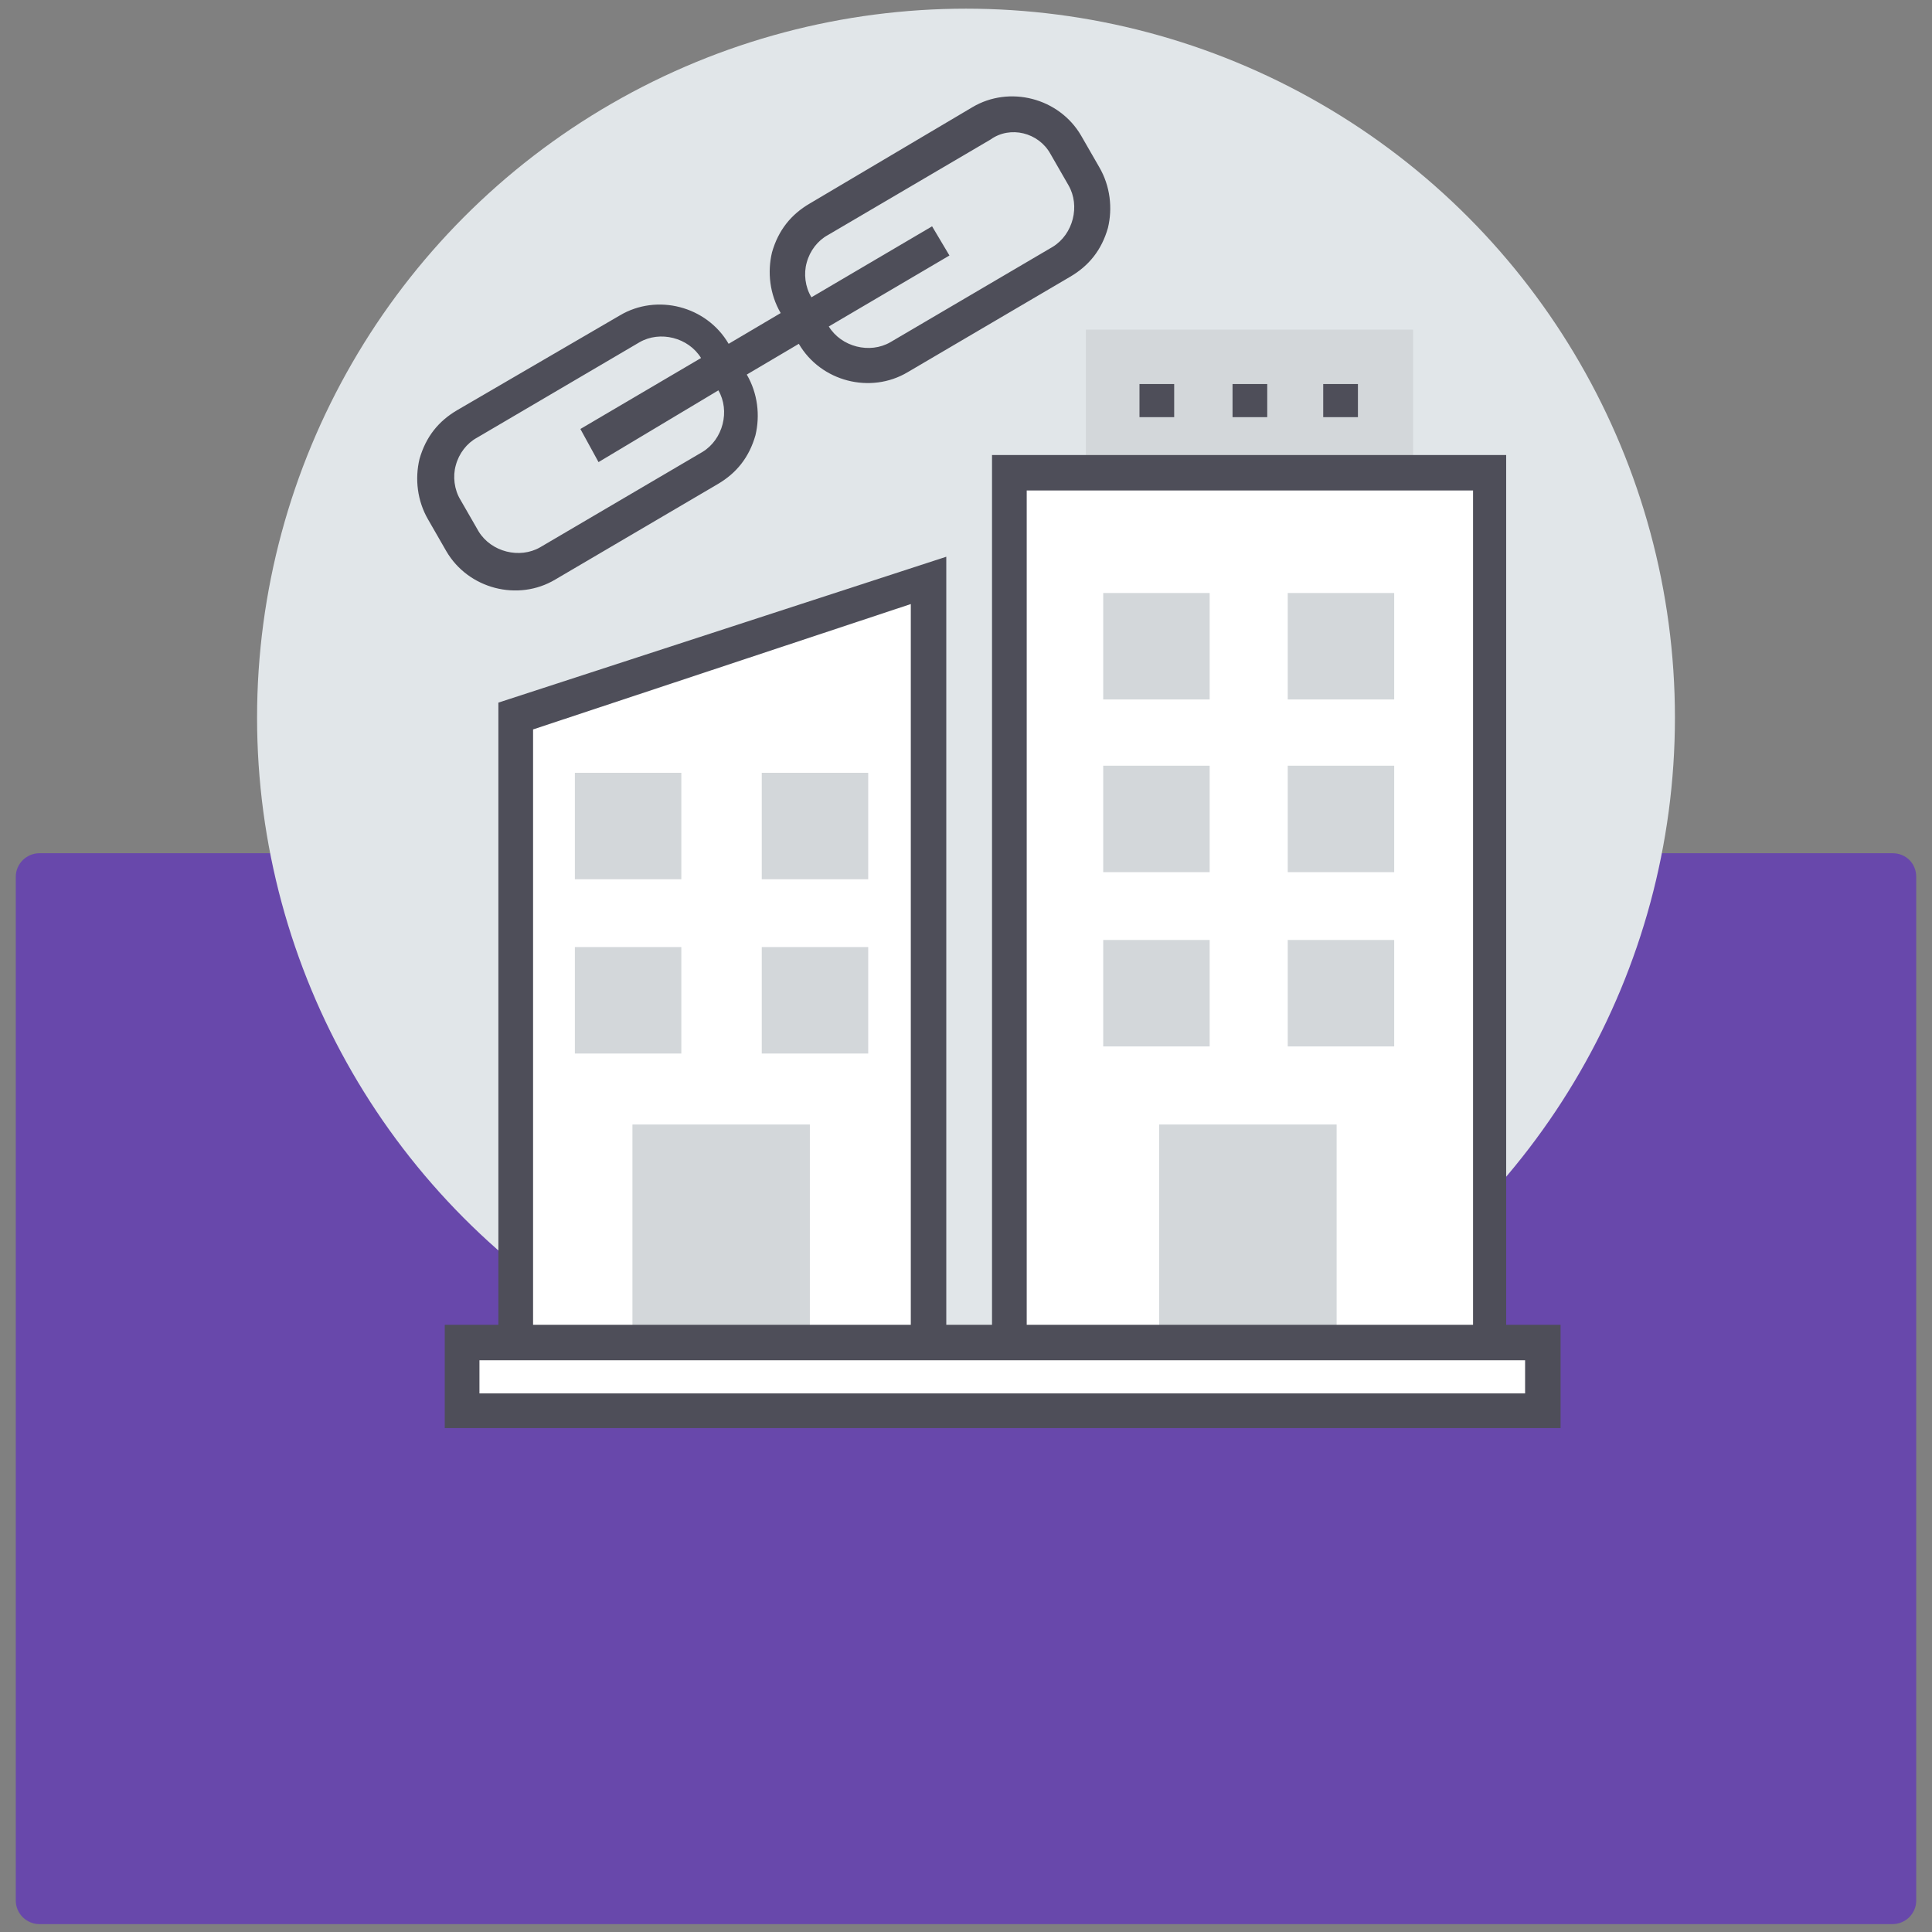
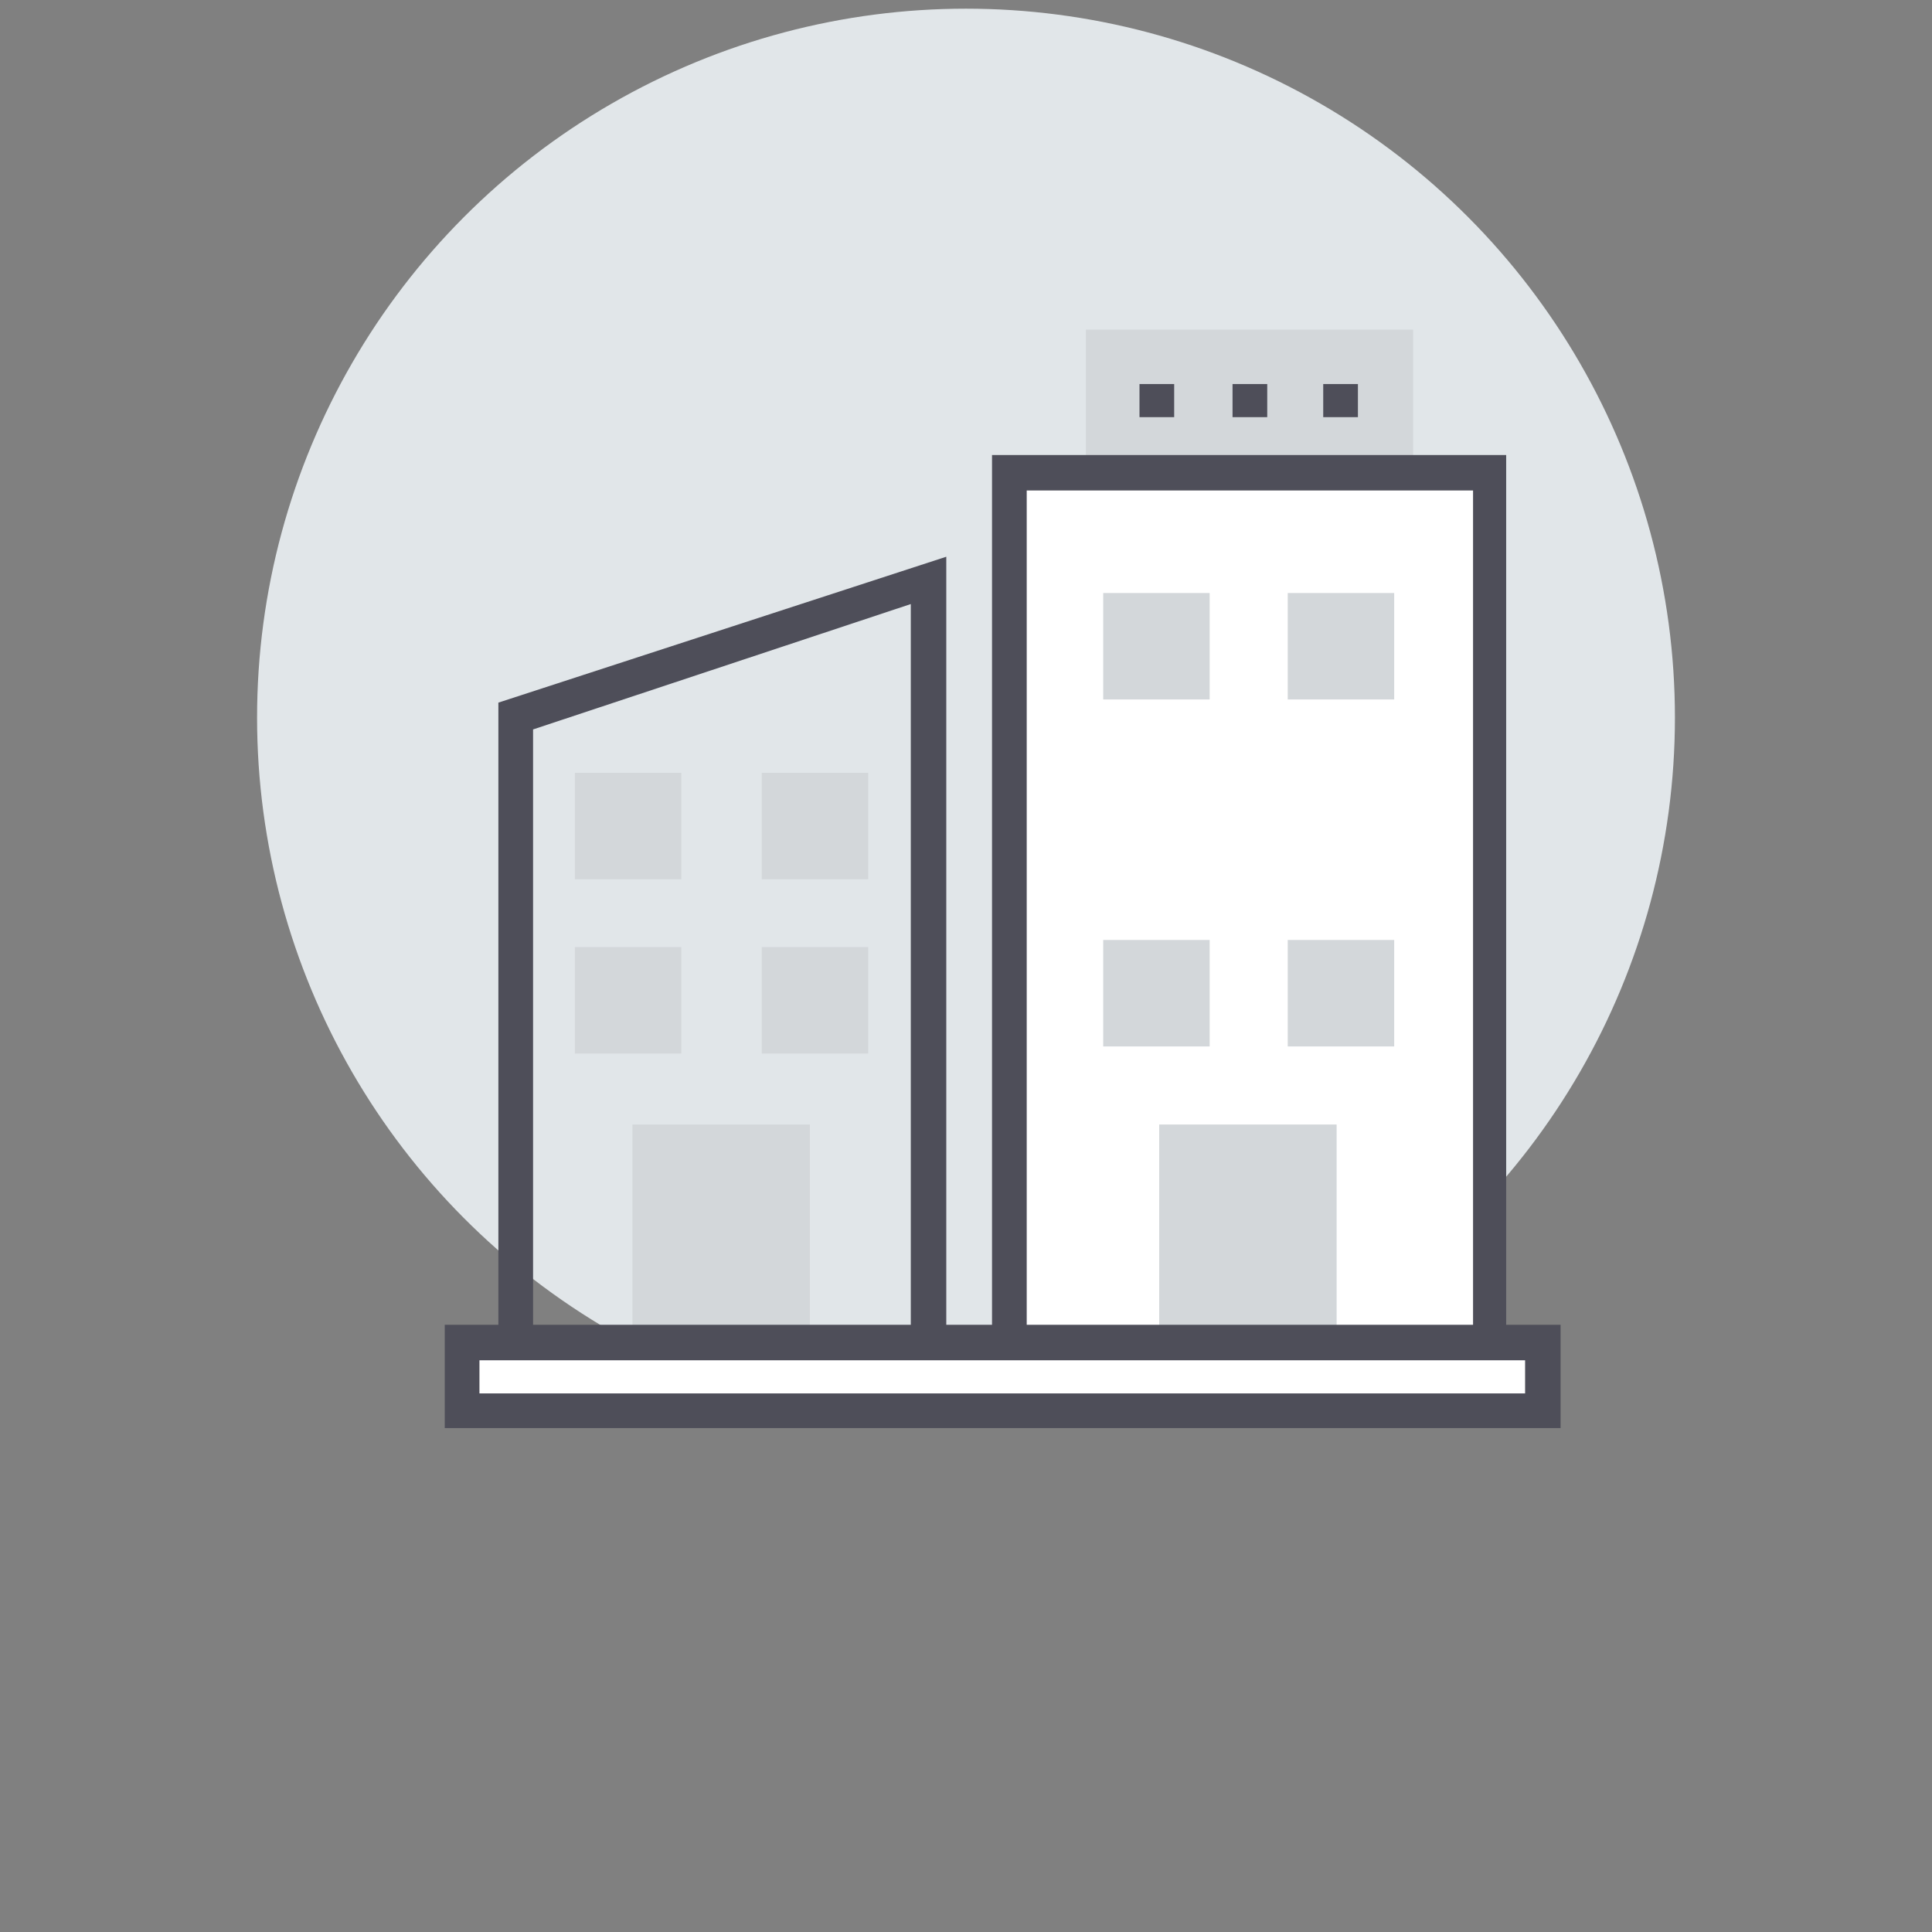
<svg xmlns="http://www.w3.org/2000/svg" version="1.1" id="Layer_1" x="0px" y="0px" viewBox="0 0 245 245" style="enable-background:new 0 0 245 245;" xml:space="preserve">
  <rect x="0" y="0" width="245" height="245" fill="#808080" stroke="none" />
  <style type="text/css">
	.st0{fill:#6848AB;}
	.st1{fill:#E1E6E9;}
	.st2{fill:#D3D7DA;}
	.st3{fill:#FFFFFF;}
	.st4{fill:#4E4E59;}
</style>
-   <path class="st0" d="M240,244H5c-1.6,0-3-1.3-3-3V111.2c0-1.7,1.4-3,3-3h235c1.7,0,3,1.3,3,3V241C243,242.7,241.6,244,240,244z" />
  <g>
    <circle class="st1" cx="122.5" cy="91" r="89.9" />
    <g>
      <rect x="137.7" y="41.8" class="st2" width="41.5" height="18.1" />
      <g>
-         <polygon class="st3" points="117.6,170.3 65.4,170.3 65.4,90.9 117.6,73.4    " />
        <rect x="128" y="60" class="st3" width="61" height="110.3" />
      </g>
      <g>
        <rect x="147" y="142.6" class="st2" width="22.5" height="27.6" />
        <rect x="80.2" y="142.6" class="st2" width="22.5" height="27.6" />
      </g>
      <rect x="58.6" y="170.3" class="st3" width="137.1" height="8.6" />
      <path class="st4" d="M191,168V57.7h-65.2V168H120V70.6L63.2,89.1V168h-6.8v13.1h141.5V168H191z M130.2,62.2h56.6V168h-56.6V62.2z     M67.6,92.5l47.9-15.9V168H67.6V92.5z M193.4,176.7H60.8v-4.2h132.6L193.4,176.7L193.4,176.7z" />
      <g>
        <rect x="139.9" y="75.2" class="st2" width="13.5" height="13.5" />
        <rect x="163.3" y="75.2" class="st2" width="13.5" height="13.5" />
-         <rect x="139.9" y="97.1" class="st2" width="13.5" height="13.5" />
-         <rect x="163.3" y="97.1" class="st2" width="13.5" height="13.5" />
        <rect x="139.9" y="119.2" class="st2" width="13.5" height="13.5" />
        <rect x="163.3" y="119.2" class="st2" width="13.5" height="13.5" />
        <rect x="72.9" y="98" class="st2" width="13.5" height="13.5" />
        <rect x="96.6" y="98" class="st2" width="13.5" height="13.5" />
        <rect x="72.9" y="120.1" class="st2" width="13.5" height="13.5" />
        <rect x="96.6" y="120.1" class="st2" width="13.5" height="13.5" />
      </g>
      <g>
        <rect x="144.5" y="48.7" class="st4" width="4.4" height="4.2" />
        <rect x="156.3" y="48.7" class="st4" width="4.4" height="4.2" />
        <rect x="167.8" y="48.7" class="st4" width="4.4" height="4.2" />
      </g>
    </g>
-     <path class="st4" d="M102.7,25.8c-2.4,1.4-4,3.4-4.8,6.2c-0.6,2.5-0.3,5.3,1.1,7.7l0,0l-6.6,3.9l0,0c-2.8-4.8-9.1-6.4-13.8-3.6   L58,52c-2.4,1.4-4,3.4-4.8,6.2c-0.6,2.5-0.3,5.3,1.1,7.7l2.3,4c2.8,4.8,9.1,6.4,13.8,3.6l20.6-12.1c2.4-1.4,4-3.4,4.8-6.2   c0.6-2.5,0.3-5.3-1.1-7.7l0,0l6.6-3.9l0,0c2.8,4.8,9.1,6.4,13.8,3.6l20.6-12.1c2.4-1.4,4-3.4,4.8-6.2c0.6-2.5,0.3-5.3-1.1-7.7   l-2.3-4c-2.8-4.8-9.1-6.4-13.8-3.6L102.7,25.8z M91.1,49.5c1.5,2.6,0.6,6.2-2,7.8L68.5,69.4c-2.6,1.5-6.2,0.6-7.8-2l-2.3-4   c-0.8-1.3-1-3-0.6-4.4c0.4-1.5,1.4-2.8,2.7-3.5l20.6-12.1c2.6-1.5,6.2-0.6,7.8,2l0,0l-15.3,9l2.3,4.2L91.1,49.5L91.1,49.5z    M133.2,19.5l2.3,4c1.5,2.6,0.6,6.2-2,7.8l-20.6,12.1c-2.6,1.5-6.2,0.6-7.8-2l0,0l15.3-9l-2.2-3.7l-15.3,9l0,0   c-0.8-1.3-1-3-0.6-4.4c0.4-1.5,1.4-2.8,2.7-3.5l20.6-12.1C128.1,15.9,131.7,16.8,133.2,19.5z" />
  </g>
</svg>